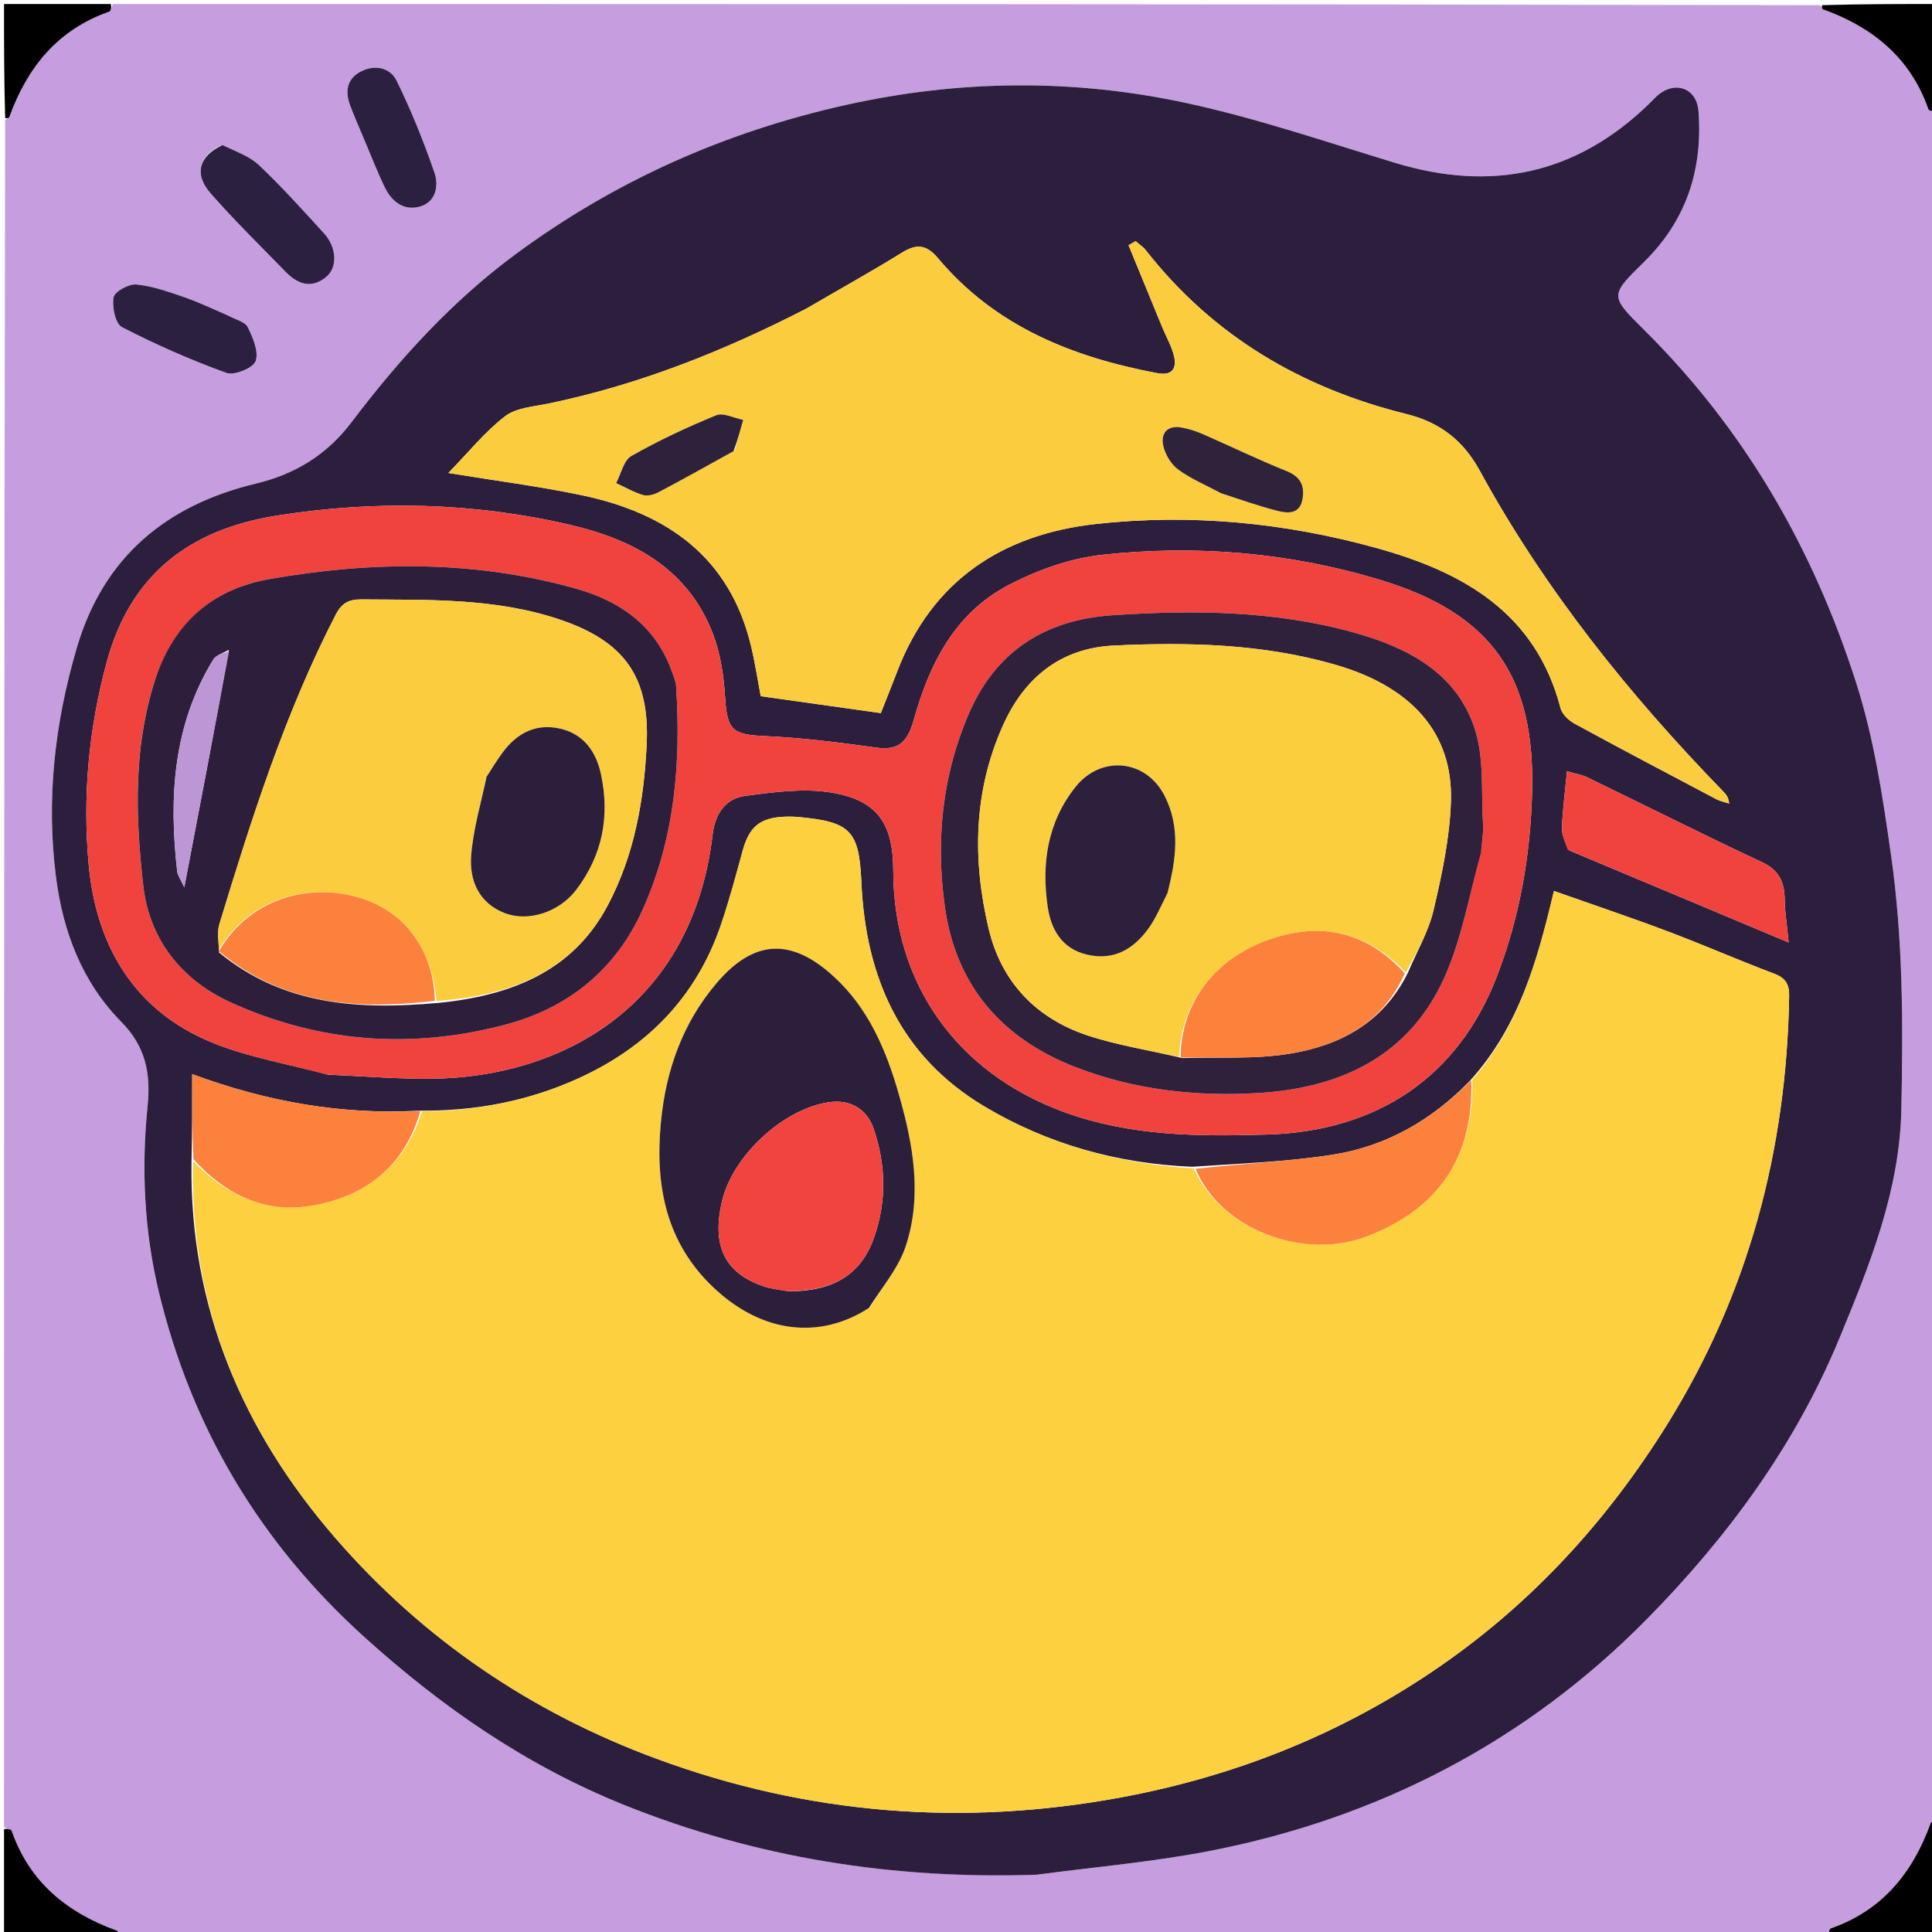
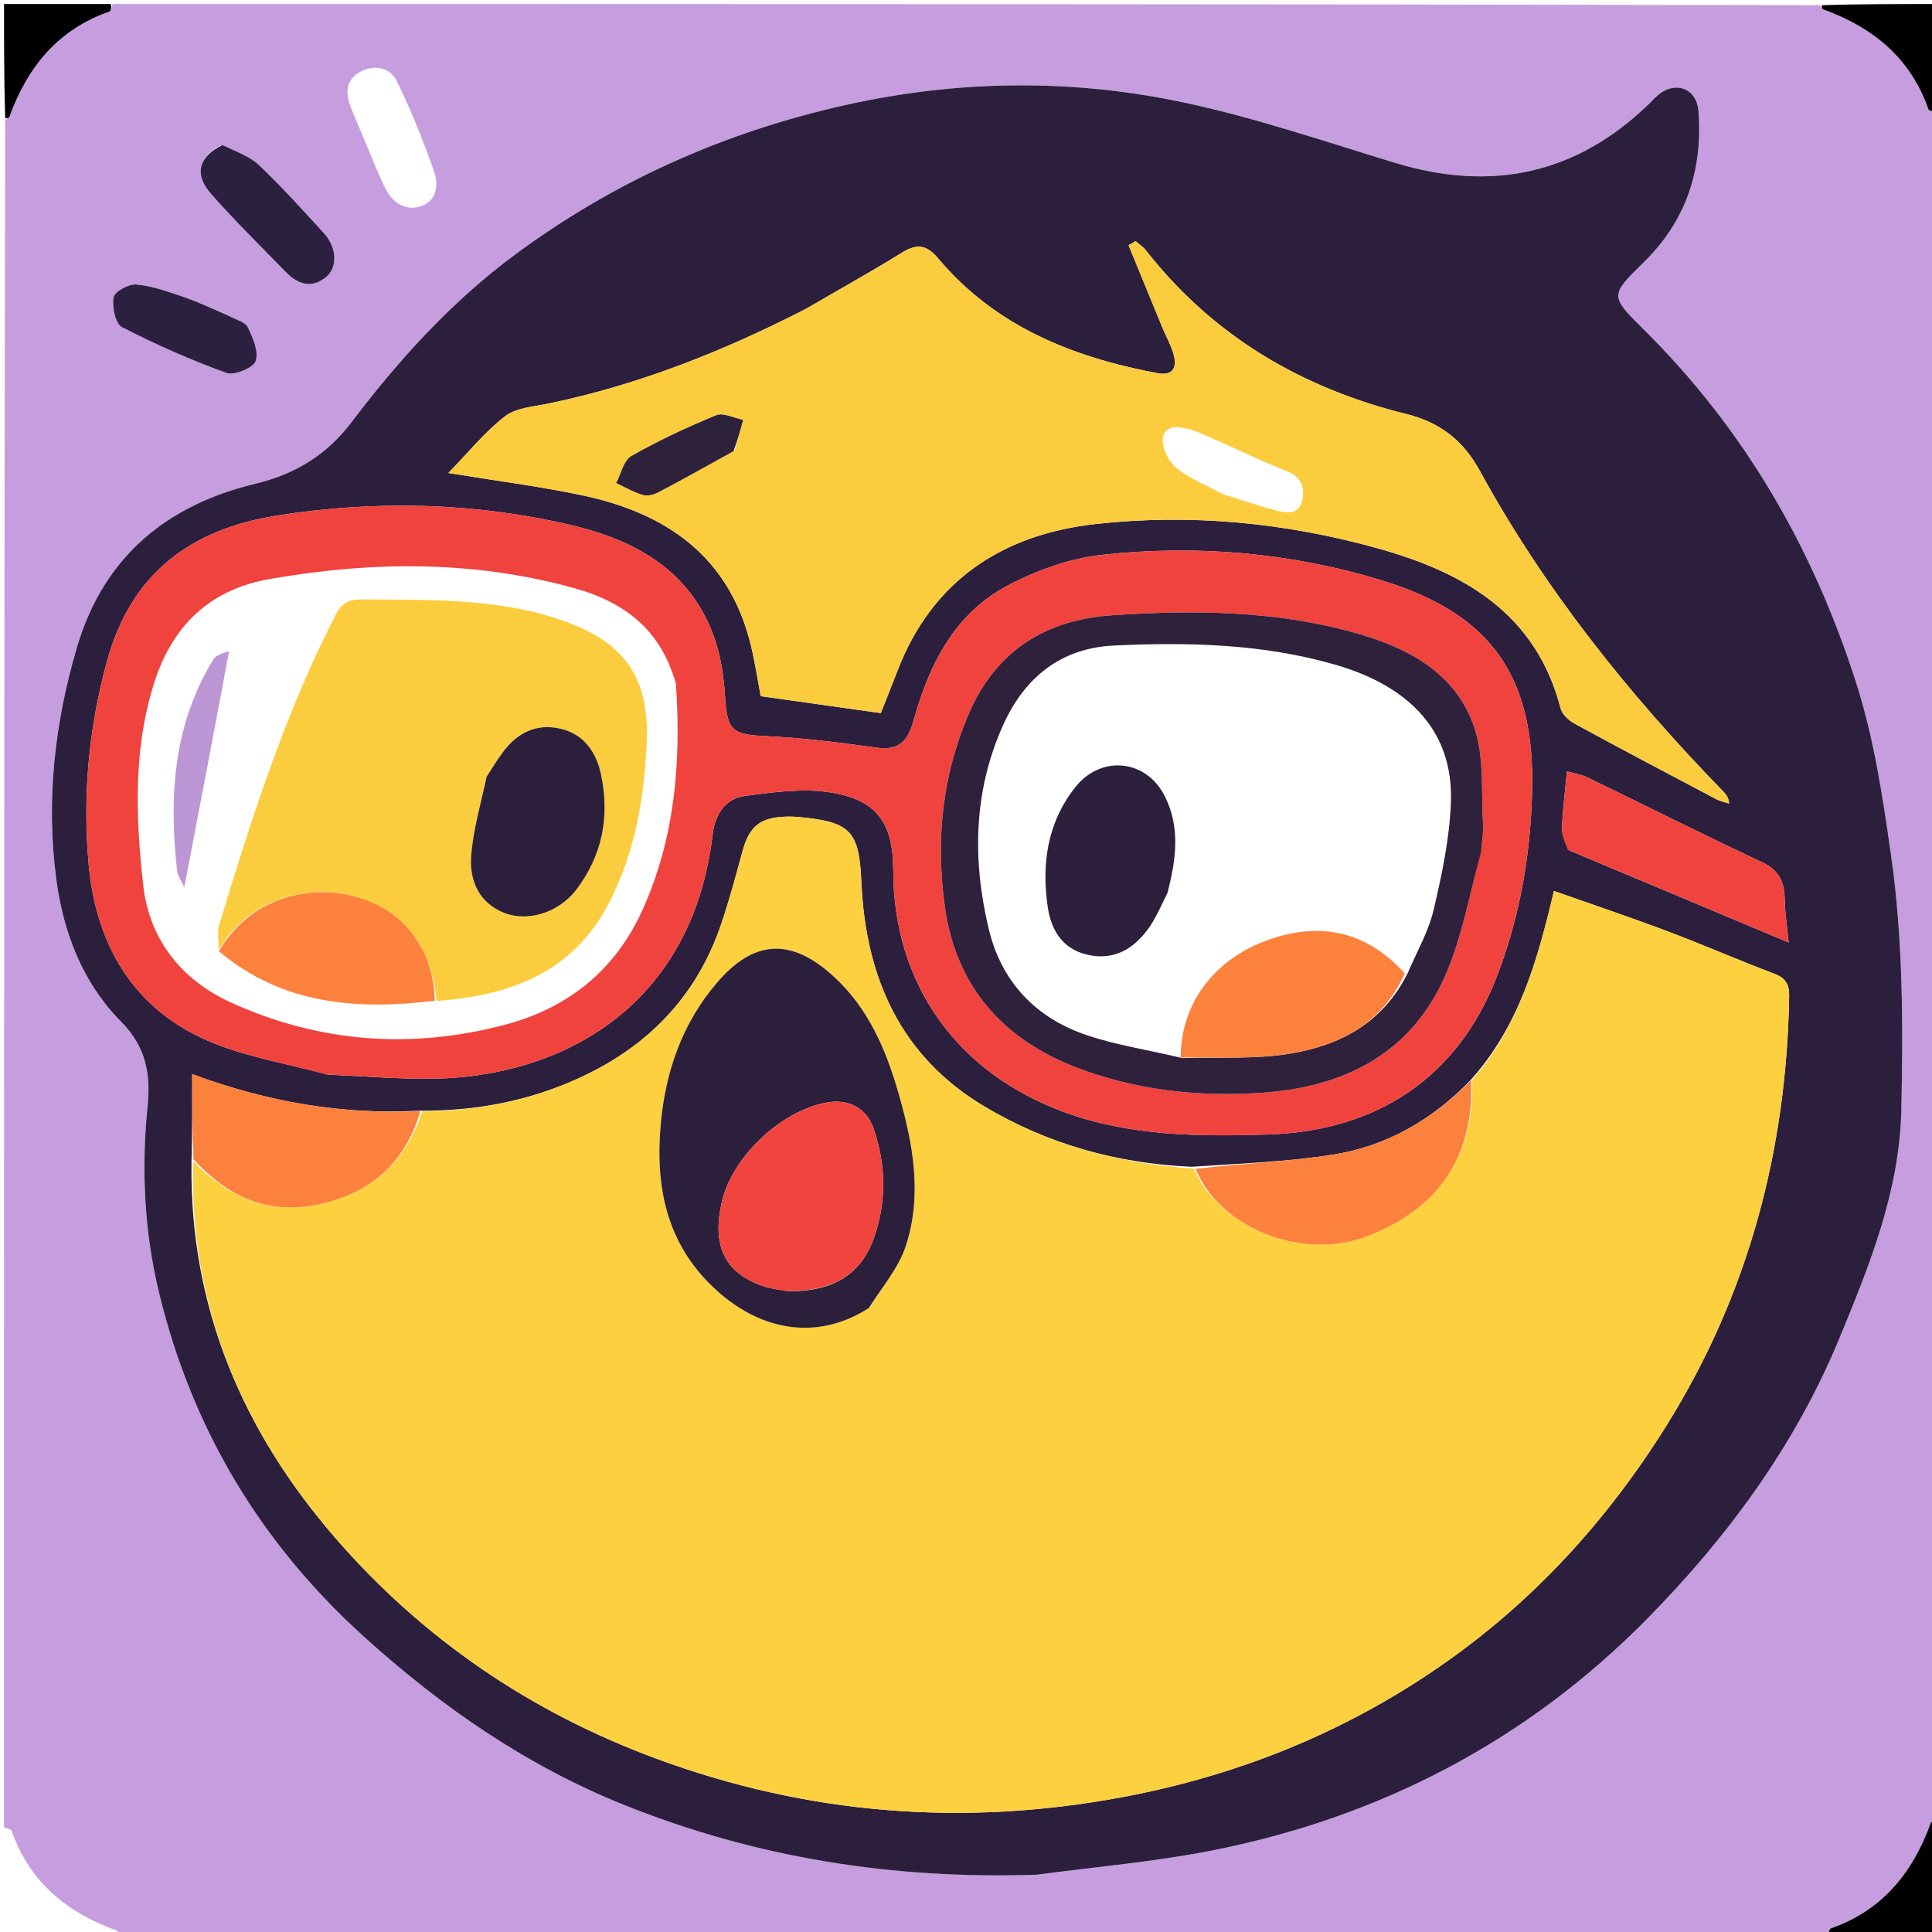
<svg xmlns="http://www.w3.org/2000/svg" version="1.1" id="Layer_1" x="0px" y="0px" width="100%" viewBox="0 0 480 480" enable-background="new 0 0 480 480" xml:space="preserve">
  <path fill="#C69DDF" opacity="1" stroke="none" d=" M1,454   C1,312.643 1,171.287 1.283,29.797   C1.829,29.46 2.237,29.309 2.332,29.045   C6.79,16.705 14.362,7.353 27.145,2.891   C27.595,2.734 27.722,1.651 28,1   C169.357,1 310.713,1 452.203,1.283   C452.54,1.828 452.691,2.237 452.955,2.332   C465.295,6.79 474.643,14.367 479.109,27.146   C479.266,27.596 480.349,27.723 481,28   C481,169.357 481,310.713 480.717,452.203   C480.171,452.54 479.763,452.691 479.668,452.956   C475.207,465.29 467.643,474.65 454.858,479.109   C454.407,479.266 454.279,480.349 454,481   C312.643,481 171.287,481 29.797,480.717   C29.46,480.172 29.309,479.763 29.045,479.668   C16.707,475.208 7.35,467.641 2.891,454.855   C2.734,454.405 1.651,454.278 1,454  M258.119,465.73   C272.288,463.814 286.591,462.583 300.603,459.854   C342.562,451.683 379.248,432.622 409.186,402.24   C429.063,382.067 445.922,359.258 456.928,332.657   C464.522,314.301 471.957,295.893 472.382,275.707   C472.828,254.572 472.827,233.476 469.814,212.39   C467.739,197.869 465.624,183.563 461.112,169.492   C450.397,136.069 433.388,106.639 408.41,81.889   C399.979,73.535 399.937,73.426 408.387,65.156   C419.004,54.763 423.094,42.088 421.976,27.514   C421.579,22.346 416.906,20.141 412.62,23.086   C411.537,23.83 410.654,24.871 409.7,25.797   C391.617,43.35 370.543,47.73 346.62,40.465   C329.452,35.251 312.386,29.418 294.893,25.627   C266.766,19.532 238.373,19.789 210.146,26.077   C180.185,32.752 152.74,44.936 128.027,63.209   C112.207,74.907 99.144,89.307 87.341,104.893   C81.223,112.972 73.378,117.794 63.556,120.152   C41.327,125.489 25.74,138.378 19.116,160.837   C13.59,179.575 11.414,198.696 13.941,218.12   C15.693,231.59 20.445,244.068 30.143,253.889   C36.146,259.967 37.497,266.617 36.668,274.799   C35.099,290.283 35.817,305.836 39.465,320.979   C47.601,354.743 64.57,383.247 90.478,406.681   C109.818,424.174 130.843,438.701 155.068,448.435   C187.841,461.604 221.957,466.976 258.119,465.73  M54.841,36.087   C49.338,38.885 48.153,43.297 52.377,48.1   C58.29,54.823 64.707,61.105 70.954,67.531   C73.954,70.617 77.406,71.842 81.069,68.783   C83.92,66.401 83.665,61.438 80.528,58.003   C75.263,52.236 70.027,46.414 64.368,41.05   C61.993,38.799 58.569,37.655 54.841,36.087  M56.296,78.206   C52.774,76.725 49.317,75.051 45.712,73.813   C41.834,72.482 37.863,71.061 33.838,70.679   C31.976,70.502 28.472,72.447 28.222,73.871   C27.807,76.234 28.657,80.425 30.302,81.274   C38.685,85.602 47.376,89.43 56.245,92.644   C58.201,93.353 62.906,91.425 63.51,89.712   C64.333,87.377 62.826,83.891 61.543,81.279   C60.886,79.94 58.545,79.429 56.296,78.206  M90.318,34.241   C92.068,38.361 93.661,42.558 95.616,46.578   C97.369,50.184 100.467,52.516 104.503,51.27   C108.369,50.075 109.011,46.027 107.958,42.963   C105.275,35.158 102.166,27.451 98.539,20.041   C97.002,16.902 93.264,15.962 89.798,17.687   C86.184,19.485 85.669,22.635 86.985,26.175   C87.91,28.662 88.995,31.089 90.318,34.241  z" />
  <path fill="#000000" opacity="1" stroke="none" d=" M454.469,481   C454.279,480.349 454.407,479.266 454.858,479.109   C467.643,474.65 475.207,465.29 479.668,452.956   C479.763,452.691 480.171,452.54 480.717,452.668   C481,462.258 481,471.517 481,481   C472.314,481 463.626,481 454.469,481  z" />
-   <path fill="#000000" opacity="1" stroke="none" d=" M1,454.469   C1.651,454.278 2.734,454.405 2.891,454.855   C7.35,467.641 16.707,475.208 29.045,479.668   C29.309,479.763 29.46,480.172 29.332,480.717   C19.742,481 10.483,481 1,481   C1,472.314 1,463.626 1,454.469  z" />
  <path fill="#000000" opacity="1" stroke="none" d=" M481,27.531   C480.349,27.723 479.266,27.596 479.109,27.146   C474.643,14.367 465.295,6.79 452.955,2.332   C452.691,2.237 452.54,1.828 452.668,1.283   C462.258,1 471.517,1 481,1   C481,9.686 481,18.374 481,27.531  z" />
  <path fill="#000000" opacity="1" stroke="none" d=" M27.531,1   C27.722,1.651 27.595,2.734 27.145,2.891   C14.362,7.353 6.79,16.705 2.332,29.045   C2.237,29.309 1.829,29.46 1.283,29.332   C1,19.742 1,10.483 1,1   C9.686,1 18.374,1 27.531,1  z" />
  <path fill="#2B1F3D" opacity="1" stroke="none" d=" M257.648,465.762   C221.957,466.976 187.841,461.604 155.068,448.435   C130.843,438.701 109.818,424.174 90.478,406.681   C64.57,383.247 47.601,354.743 39.465,320.979   C35.817,305.836 35.099,290.283 36.668,274.799   C37.497,266.617 36.146,259.967 30.143,253.889   C20.445,244.068 15.693,231.59 13.941,218.12   C11.414,198.696 13.59,179.575 19.116,160.837   C25.74,138.378 41.327,125.489 63.556,120.152   C73.378,117.794 81.223,112.972 87.341,104.893   C99.144,89.307 112.207,74.907 128.027,63.209   C152.74,44.936 180.185,32.752 210.146,26.077   C238.373,19.789 266.766,19.532 294.893,25.627   C312.386,29.418 329.452,35.251 346.62,40.465   C370.543,47.73 391.617,43.35 409.7,25.797   C410.654,24.871 411.537,23.83 412.62,23.086   C416.906,20.141 421.579,22.346 421.976,27.514   C423.094,42.088 419.004,54.763 408.387,65.156   C399.937,73.426 399.979,73.535 408.41,81.889   C433.388,106.639 450.397,136.069 461.112,169.492   C465.624,183.563 467.739,197.869 469.814,212.39   C472.827,233.476 472.828,254.572 472.382,275.707   C471.957,295.893 464.522,314.301 456.928,332.657   C445.922,359.258 429.063,382.067 409.186,402.24   C379.248,432.622 342.562,451.683 300.603,459.854   C286.591,462.583 272.288,463.814 257.648,465.762  M47.578,288.794   C47.065,324.665 60.23,355.49 83.332,382.127   C105.088,407.212 131.921,425.447 163.135,436.961   C200.705,450.821 239.25,453.856 278.584,446.544   C307.227,441.22 333.712,430.611 357.767,413.985   C380.876,398.013 399.373,377.704 414.13,354.019   C434.415,321.462 443.875,285.683 444.51,247.444   C444.558,244.54 443.618,242.977 440.783,241.906   C431.924,238.562 423.242,234.75 414.381,231.411   C405.117,227.921 395.726,224.769 386.069,221.356   C381.953,238.719 377.407,255.019 365.253,268.466   C355.835,278.214 344.479,284.769 331.156,286.869   C319.879,288.647 308.384,289.047 296.112,289.883   C277.666,289.099 260.256,284.278 244.475,274.836   C223.633,262.367 215.048,242.727 214.007,219.166   C213.442,206.372 211.324,204.199 198.499,202.999   C197.343,202.89 196.171,202.86 195.011,202.906   C188.767,203.152 186.128,205.415 184.479,211.473   C182.823,217.558 181.184,223.662 179.161,229.63   C173.045,247.673 160.806,260.176 143.615,267.959   C131.323,273.523 118.353,276.072 103.975,275.952   C85.035,276.965 66.679,273.853 47.75,266.862   C47.75,274.7 47.75,281.275 47.578,288.794  M200.227,76.751   C179.876,87.196 158.779,95.594 136.296,100.261   C132.589,101.031 128.247,101.29 125.467,103.432   C120.426,107.314 116.34,112.435 111.395,117.511   C123.113,119.435 133.961,120.81 144.627,123.053   C165.693,127.483 181.326,138.378 186.616,160.587   C187.648,164.92 188.311,169.34 189,172.964   C199.121,174.389 208.744,175.744 218.835,177.165   C220.009,174.19 221.503,170.514 222.918,166.808   C231.582,144.134 249.153,132.754 272.225,130.189   C295.715,127.578 319.142,129.816 342.003,136.151   C363.499,142.107 381.531,152.216 387.715,175.944   C388.104,177.435 389.717,178.979 391.16,179.766   C402.843,186.132 414.616,192.334 426.384,198.544   C427.374,199.067 428.527,199.28 429.604,199.637   C429.452,198.08 428.826,197.356 428.16,196.67   C404.733,172.561 383.816,146.524 367.639,116.938   C363.514,109.394 357.727,104.926 349.377,102.855   C323.418,96.418 301.399,83.519 284.713,62.216   C284.014,61.324 283.009,60.671 282.147,59.907   C281.561,60.248 280.975,60.589 280.388,60.93   C283.174,67.714 285.954,74.499 288.746,81.28   C289.752,83.722 291.145,86.073 291.712,88.61   C292.394,91.662 291.076,93.379 287.545,92.714   C266.459,88.744 247.274,81.097 233.046,64.156   C230.206,60.776 227.776,60.486 224.105,62.759   C216.473,67.484 208.612,71.838 200.227,76.751  M81.534,266.998   C90.173,267.355 98.817,268.107 107.45,267.999   C138.988,267.603 171.936,250.567 177.058,207.307   C177.645,202.343 180.152,198.39 185.123,197.736   C192.111,196.816 199.414,195.794 206.261,196.866   C217.929,198.693 221.911,204.513 221.93,216.302   C221.975,244.463 237.717,266.432 264.137,276.197   C280.682,282.312 297.766,282.382 314.914,281.87   C342.413,281.049 362.225,267.357 371.742,242.973   C377.557,228.073 380.254,212.514 380.652,196.638   C381.37,167.954 370.498,152.436 342.991,144.098   C320.474,137.272 297.17,135.288 273.805,137.847   C265.776,138.726 257.55,141.685 250.359,145.483   C237.187,152.442 230.878,165.002 227.018,178.876   C225.335,184.925 222.754,186.461 217.521,185.725   C208.346,184.436 199.112,183.285 189.867,182.868   C181.974,182.511 180.652,181.371 180.152,173.299   C179.83,168.086 179.061,162.677 177.248,157.82   C171.141,141.46 157.578,134.107 141.67,130.405   C117.557,124.794 93.207,124.243 68.756,128.108   C47.214,131.513 32.475,142.617 26.545,164.405   C22.024,181.018 20.481,197.928 22.044,214.88   C23.812,234.05 32.547,249.883 50.661,258.135   C60.042,262.409 70.614,264.07 81.534,266.998  M389.888,211.286   C407.681,218.752 425.474,226.218 444.39,234.156   C443.934,229.492 443.443,226.553 443.408,223.608   C443.356,219.319 442.163,216.273 437.826,214.241   C423.236,207.403 408.84,200.15 394.337,193.122   C392.91,192.431 391.262,192.195 389.307,191.63   C388.833,196.629 388.257,201.064 388.065,205.516   C387.987,207.309 388.75,209.138 389.888,211.286  z" />
  <path fill="#2C2040" opacity="1" stroke="none" d=" M55.231,36.047   C58.569,37.655 61.993,38.799 64.368,41.05   C70.027,46.414 75.263,52.236 80.528,58.003   C83.665,61.438 83.92,66.401 81.069,68.783   C77.406,71.842 73.954,70.617 70.954,67.531   C64.707,61.105 58.29,54.823 52.377,48.1   C48.153,43.297 49.338,38.885 55.231,36.047  z" />
  <path fill="#2C2040" opacity="1" stroke="none" d=" M56.63,78.375   C58.545,79.429 60.886,79.94 61.543,81.279   C62.826,83.891 64.333,87.377 63.51,89.712   C62.906,91.425 58.201,93.353 56.245,92.644   C47.376,89.43 38.685,85.602 30.302,81.274   C28.657,80.425 27.807,76.234 28.222,73.871   C28.472,72.447 31.976,70.502 33.838,70.679   C37.863,71.061 41.834,72.482 45.712,73.813   C49.317,75.051 52.774,76.725 56.63,78.375  z" />
-   <path fill="#2C2040" opacity="1" stroke="none" d=" M90.163,33.892   C88.995,31.089 87.91,28.662 86.985,26.175   C85.669,22.635 86.184,19.485 89.798,17.687   C93.264,15.962 97.002,16.902 98.539,20.041   C102.166,27.451 105.275,35.158 107.958,42.963   C109.011,46.027 108.369,50.075 104.503,51.27   C100.467,52.516 97.369,50.184 95.616,46.578   C93.661,42.558 92.068,38.361 90.163,33.892  z" />
  <path fill="#FCD03E" opacity="1" stroke="none" d=" M104.875,276.098   C118.353,276.072 131.323,273.523 143.615,267.959   C160.806,260.176 173.045,247.673 179.161,229.63   C181.184,223.662 182.823,217.558 184.479,211.473   C186.128,205.415 188.767,203.152 195.011,202.906   C196.171,202.86 197.343,202.89 198.499,202.999   C211.324,204.199 213.442,206.372 214.007,219.166   C215.048,242.727 223.633,262.367 244.475,274.836   C260.256,284.278 277.666,289.099 296.609,290.319   C303.058,305.221 323.652,313.24 339.464,307.221   C357.393,300.396 366.222,287.411 365.797,268.193   C377.407,255.019 381.953,238.719 386.069,221.356   C395.726,224.769 405.117,227.921 414.381,231.411   C423.242,234.75 431.924,238.562 440.783,241.906   C443.618,242.977 444.558,244.54 444.51,247.444   C443.875,285.683 434.415,321.462 414.13,354.019   C399.373,377.704 380.876,398.013 357.767,413.985   C333.712,430.611 307.227,441.22 278.584,446.544   C239.25,453.856 200.705,450.821 163.135,436.961   C131.921,425.447 105.088,407.212 83.332,382.127   C60.23,355.49 47.065,324.665 47.976,288.497   C56.214,296.959 65.859,301.575 77.665,299.498   C91.172,297.122 100.632,289.509 104.875,276.098  M216.192,324.749   C219.206,319.719 223.238,315.025 225.028,309.593   C229.183,296.98 226.865,284.266 223.297,271.822   C220.15,260.846 215.773,250.506 207.088,242.571   C196.506,232.903 187.251,233.415 178.016,244.279   C169.533,254.258 165.404,266.073 164.196,278.9   C162.718,294.597 165.435,308.994 177.766,320.347   C189.358,331.02 203.464,332.976 216.192,324.749  z" />
  <path fill="#FBCC3E" opacity="1" stroke="none" d=" M200.536,76.548   C208.612,71.838 216.473,67.484 224.105,62.759   C227.776,60.486 230.206,60.776 233.046,64.156   C247.274,81.097 266.459,88.744 287.545,92.714   C291.076,93.379 292.394,91.662 291.712,88.61   C291.145,86.073 289.752,83.722 288.746,81.28   C285.954,74.499 283.174,67.714 280.388,60.93   C280.975,60.589 281.561,60.248 282.147,59.907   C283.009,60.671 284.014,61.324 284.713,62.216   C301.399,83.519 323.418,96.418 349.377,102.855   C357.727,104.926 363.514,109.394 367.639,116.938   C383.816,146.524 404.733,172.561 428.16,196.67   C428.826,197.356 429.452,198.08 429.604,199.637   C428.527,199.28 427.374,199.067 426.384,198.544   C414.616,192.334 402.843,186.132 391.16,179.766   C389.717,178.979 388.104,177.435 387.715,175.944   C381.531,152.216 363.499,142.107 342.003,136.151   C319.142,129.816 295.715,127.578 272.225,130.189   C249.153,132.754 231.582,144.134 222.918,166.808   C221.503,170.514 220.009,174.19 218.835,177.165   C208.744,175.744 199.121,174.389 189,172.964   C188.311,169.34 187.648,164.92 186.616,160.587   C181.326,138.378 165.693,127.483 144.627,123.053   C133.961,120.81 123.113,119.435 111.395,117.511   C116.34,112.435 120.426,107.314 125.467,103.432   C128.247,101.29 132.589,101.031 136.296,100.261   C158.779,95.594 179.876,87.196 200.536,76.548  M303.788,122.756   C308.352,124.176 312.87,125.773 317.496,126.948   C320.117,127.613 323.011,127.687 323.621,123.911   C324.163,120.556 323.046,118.397 319.59,117.012   C312.562,114.196 305.741,110.868 298.797,107.836   C297.149,107.116 295.385,106.563 293.619,106.233   C290.093,105.574 288.326,107.565 289.005,110.713   C289.475,112.894 290.945,115.345 292.721,116.652   C295.883,118.98 299.616,120.533 303.788,122.756  M182.569,111.888   C183.256,109.366 183.942,106.844 184.629,104.322   C182.372,103.884 179.709,102.454 177.929,103.182   C170.728,106.129 163.632,109.449 156.873,113.292   C154.957,114.382 154.315,117.712 153.089,120.015   C155.299,121.034 157.44,122.285 159.749,122.973   C160.876,123.308 162.472,122.888 163.587,122.3   C169.748,119.049 175.827,115.64 182.569,111.888  z" />
  <path fill="#F0433E" opacity="1" stroke="none" d=" M81.091,266.955   C70.614,264.07 60.042,262.409 50.661,258.135   C32.547,249.883 23.812,234.05 22.044,214.88   C20.481,197.928 22.024,181.018 26.545,164.405   C32.475,142.617 47.214,131.513 68.756,128.108   C93.207,124.243 117.557,124.794 141.67,130.405   C157.578,134.107 171.141,141.46 177.248,157.82   C179.061,162.677 179.83,168.086 180.152,173.299   C180.652,181.371 181.974,182.511 189.867,182.868   C199.112,183.285 208.346,184.436 217.521,185.725   C222.754,186.461 225.335,184.925 227.018,178.876   C230.878,165.002 237.187,152.442 250.359,145.483   C257.55,141.685 265.776,138.726 273.805,137.847   C297.17,135.288 320.474,137.272 342.991,144.098   C370.498,152.436 381.37,167.954 380.652,196.638   C380.254,212.514 377.557,228.073 371.742,242.973   C362.225,267.357 342.413,281.049 314.914,281.87   C297.766,282.382 280.682,282.312 264.137,276.197   C237.717,266.432 221.975,244.463 221.93,216.302   C221.911,204.513 217.929,198.693 206.261,196.866   C199.414,195.794 192.111,196.816 185.123,197.736   C180.152,198.39 177.645,202.343 177.058,207.307   C171.936,250.567 138.988,267.603 107.45,267.999   C98.817,268.107 90.173,267.355 81.091,266.955  M38.989,167.608   C33.006,184.744 33.632,202.529 35.59,219.989   C37.059,233.099 44.776,243.333 57.368,249.064   C79.446,259.112 102.348,260.712 125.563,254.567   C141.046,250.468 152.847,241.095 159.625,226.082   C167.658,208.293 169.209,189.558 167.97,170.4   C167.897,169.271 167.389,168.158 167.009,167.063   C163.022,155.603 154.203,149.378 143.173,146.268   C118.043,139.184 92.545,139.384 67.032,143.852   C53.568,146.21 44.048,153.826 38.989,167.608  M367.983,211.367   C368.157,209.21 368.591,207.037 368.458,204.899   C367.955,196.833 368.808,188.262 366.315,180.833   C361.673,166.999 349.58,160.816 336.248,157.123   C316.563,151.67 296.418,151.512 276.293,152.865   C260.008,153.96 247.579,161.521 240.808,177.092   C234.04,192.656 232.435,208.913 234.782,225.482   C237.551,245.04 249.063,258.083 267.196,265.116   C281.824,270.791 297.207,272.513 312.82,271.542   C333.331,270.266 350.198,262.227 358.916,242.726   C363.199,233.144 364.991,222.45 367.983,211.367  z" />
  <path fill="#FB813C" opacity="1" stroke="none" d=" M365.525,268.329   C366.222,287.411 357.393,300.396 339.464,307.221   C323.652,313.24 303.058,305.221 297.045,290.406   C308.384,289.047 319.879,288.647 331.156,286.869   C344.479,284.769 355.835,278.214 365.525,268.329  z" />
  <path fill="#FB813C" opacity="1" stroke="none" d=" M104.425,276.025   C100.632,289.509 91.172,297.122 77.665,299.498   C65.859,301.575 56.214,296.959 48.061,288.026   C47.75,281.275 47.75,274.7 47.75,266.862   C66.679,273.853 85.035,276.965 104.425,276.025  z" />
  <path fill="#F0433E" opacity="1" stroke="none" d=" M389.509,211.118   C388.75,209.138 387.987,207.309 388.065,205.516   C388.257,201.064 388.833,196.629 389.307,191.63   C391.262,192.195 392.91,192.431 394.337,193.122   C408.84,200.15 423.236,207.403 437.826,214.241   C442.163,216.273 443.356,219.319 443.408,223.608   C443.443,226.553 443.934,229.492 444.39,234.156   C425.474,226.218 407.681,218.752 389.509,211.118  z" />
  <path fill="#2B1F3C" opacity="1" stroke="none" d=" M215.89,324.95   C203.464,332.976 189.358,331.02 177.766,320.347   C165.435,308.994 162.718,294.597 164.196,278.9   C165.404,266.073 169.533,254.258 178.016,244.279   C187.251,233.415 196.506,232.903 207.088,242.571   C215.773,250.506 220.15,260.846 223.297,271.822   C226.865,284.266 229.183,296.98 225.028,309.593   C223.238,315.025 219.206,319.719 215.89,324.95  M195.892,320.817   C206.78,320.883 213.786,316.784 217.039,307.798   C220.311,298.759 220.158,289.513 217.058,280.437   C215.302,275.295 210.938,273.006 205.624,273.888   C194.21,275.782 181.911,287.347 179.339,298.604   C176.822,309.622 180.076,316.282 189.687,319.571   C191.402,320.158 193.244,320.376 195.892,320.817  z" />
-   <path fill="#2F233C" opacity="1" stroke="none" d=" M303.449,122.583   C299.616,120.533 295.883,118.98 292.721,116.652   C290.945,115.345 289.475,112.894 289.005,110.713   C288.326,107.565 290.093,105.574 293.619,106.233   C295.385,106.563 297.149,107.116 298.797,107.836   C305.741,110.868 312.562,114.196 319.59,117.012   C323.046,118.397 324.163,120.556 323.621,123.911   C323.011,127.687 320.117,127.613 317.496,126.948   C312.87,125.773 308.352,124.176 303.449,122.583  z" />
  <path fill="#2D213C" opacity="1" stroke="none" d=" M182.251,112.087   C175.827,115.64 169.748,119.049 163.587,122.3   C162.472,122.888 160.876,123.308 159.749,122.973   C157.44,122.285 155.299,121.034 153.089,120.015   C154.315,117.712 154.957,114.382 156.873,113.292   C163.632,109.449 170.728,106.129 177.929,103.182   C179.709,102.454 182.372,103.884 184.629,104.322   C183.942,106.844 183.256,109.366 182.251,112.087  z" />
-   <path fill="#2D1F3C" opacity="1" stroke="none" d=" M39.103,167.237   C44.048,153.826 53.568,146.21 67.032,143.852   C92.545,139.384 118.043,139.184 143.173,146.268   C154.203,149.378 163.022,155.603 167.009,167.063   C167.389,168.158 167.897,169.271 167.97,170.4   C169.209,189.558 167.658,208.293 159.625,226.082   C152.847,241.095 141.046,250.468 125.563,254.567   C102.348,260.712 79.446,259.112 57.368,249.064   C44.776,243.333 37.059,233.099 35.59,219.989   C33.632,202.529 33.006,184.744 39.103,167.237  M108.882,249.173   C126.561,247.385 142.131,241.678 151.012,224.901   C157.578,212.495 159.998,198.902 160.661,184.992   C161.459,168.248 155.202,159.407 139.235,153.983   C123.136,148.514 106.483,149.071 89.855,148.924   C86.591,148.895 84.883,149.842 83.358,152.808   C70.753,177.313 62.479,203.431 54.489,229.653   C53.893,231.608 54.364,233.888 54.431,236.655   C70.239,249.659 88.756,250.973 108.882,249.173  M56.861,161.442   C55.54,162.238 53.69,162.71 52.976,163.878   C43,180.187 41.928,198.079 44.02,216.468   C44.139,217.515 44.894,218.489 45.786,220.448   C49.63,200.383 53.288,181.286 56.861,161.442  z" />
  <path fill="#2F203C" opacity="1" stroke="none" d=" M367.947,211.813   C364.991,222.45 363.199,233.144 358.916,242.726   C350.198,262.227 333.331,270.266 312.82,271.542   C297.207,272.513 281.824,270.791 267.196,265.116   C249.063,258.083 237.551,245.04 234.782,225.482   C232.435,208.913 234.04,192.656 240.808,177.092   C247.579,161.521 260.008,153.96 276.293,152.865   C296.418,151.512 316.563,151.67 336.248,157.123   C349.58,160.816 361.673,166.999 366.315,180.833   C368.808,188.262 367.955,196.833 368.458,204.899   C368.591,207.037 368.157,209.21 367.947,211.813  M293.719,262.875   C302.656,262.584 311.745,263.222 320.491,261.776   C332.764,259.748 343.491,254.308 349.757,241.734   C351.949,236.543 354.895,231.529 356.164,226.121   C358.243,217.265 360.183,208.184 360.477,199.142   C361.031,182.095 350.697,170.615 331.75,165.143   C313.729,159.939 295.274,159.512 276.784,160.379   C263.558,160.999 254.52,168.309 249.17,180.257   C241.854,196.593 241.581,213.549 245.597,230.606   C248.726,243.896 257.299,252.957 270.188,257.248   C277.551,259.699 285.342,260.865 293.719,262.875  z" />
  <path fill="#F1443E" opacity="1" stroke="none" d=" M195.459,320.791   C193.244,320.376 191.402,320.158 189.687,319.571   C180.076,316.282 176.822,309.622 179.339,298.604   C181.911,287.347 194.21,275.782 205.624,273.888   C210.938,273.006 215.302,275.295 217.058,280.437   C220.158,289.513 220.311,298.759 217.039,307.798   C213.786,316.784 206.78,320.883 195.459,320.791  z" />
  <path fill="#FBCD3E" opacity="1" stroke="none" d=" M54.339,236.017   C54.364,233.888 53.893,231.608 54.489,229.653   C62.479,203.431 70.753,177.313 83.358,152.808   C84.883,149.842 86.591,148.895 89.855,148.924   C106.483,149.071 123.136,148.514 139.235,153.983   C155.202,159.407 161.459,168.248 160.661,184.992   C159.998,198.902 157.578,212.495 151.012,224.901   C142.131,241.678 126.561,247.385 108.442,248.693   C107.879,241.707 105.817,236.035 101.607,230.924   C91.384,218.514 65.645,216.957 54.339,236.017  M120.726,193.369   C119.44,199.821 117.519,206.227 117.055,212.738   C116.622,218.8 119.02,224.349 125.304,226.817   C131.234,229.147 138.91,226.638 143.154,221.073   C149.697,212.492 151.546,202.757 149.294,192.305   C148.102,186.771 145.036,182.397 139.237,181.044   C133.256,179.648 128.485,182.077 124.91,186.916   C123.535,188.778 122.314,190.753 120.726,193.369  z" />
  <path fill="#FC813C" opacity="1" stroke="none" d=" M54.385,236.336   C65.645,216.957 91.384,218.514 101.607,230.924   C105.817,236.035 107.879,241.707 108.009,248.644   C88.756,250.973 70.239,249.659 54.385,236.336  z" />
  <path fill="#BD96D6" opacity="1" stroke="none" d=" M56.903,161.815   C53.288,181.286 49.63,200.383 45.786,220.448   C44.894,218.489 44.139,217.515 44.02,216.468   C41.928,198.079 43,180.187 52.976,163.878   C53.69,162.71 55.54,162.238 56.903,161.815  z" />
-   <path fill="#FBCE3E" opacity="1" stroke="none" d=" M292.94,262.609   C285.342,260.865 277.551,259.699 270.188,257.248   C257.299,252.957 248.726,243.896 245.597,230.606   C241.581,213.549 241.854,196.593 249.17,180.257   C254.52,168.309 263.558,160.999 276.784,160.379   C295.274,159.512 313.729,159.939 331.75,165.143   C350.697,170.615 361.031,182.095 360.477,199.142   C360.183,208.184 358.243,217.265 356.164,226.121   C354.895,231.529 351.949,236.543 349.292,241.634   C339.624,231.482 328.158,228.794 314.895,233.581   C301.643,238.364 293.361,249.314 292.94,262.609  M290.138,221.487   C292.207,213.48 293.307,205.494 289.333,197.705   C284.704,188.63 273.521,187.545 267.183,195.543   C260.208,204.346 258.748,214.586 260.293,225.239   C261.097,230.779 263.723,235.696 270.068,237.176   C276.622,238.706 281.455,235.899 285.155,230.92   C287.107,228.295 288.383,225.167 290.138,221.487  z" />
  <path fill="#FC823C" opacity="1" stroke="none" d=" M293.33,262.742   C293.361,249.314 301.643,238.364 314.895,233.581   C328.158,228.794 339.624,231.482 349.011,241.831   C343.491,254.308 332.764,259.748 320.491,261.776   C311.745,263.222 302.656,262.584 293.33,262.742  z" />
  <path fill="#2B1F3C" opacity="1" stroke="none" d=" M120.874,193.023   C122.314,190.753 123.535,188.778 124.91,186.916   C128.485,182.077 133.256,179.648 139.237,181.044   C145.036,182.397 148.102,186.771 149.294,192.305   C151.546,202.757 149.697,212.492 143.154,221.073   C138.91,226.638 131.234,229.147 125.304,226.817   C119.02,224.349 116.622,218.8 117.055,212.738   C117.519,206.227 119.44,199.821 120.874,193.023  z" />
  <path fill="#2C203C" opacity="1" stroke="none" d=" M290.051,221.876   C288.383,225.167 287.107,228.295 285.155,230.92   C281.455,235.899 276.622,238.706 270.068,237.176   C263.723,235.696 261.097,230.779 260.293,225.239   C258.748,214.586 260.208,204.346 267.183,195.543   C273.521,187.545 284.704,188.63 289.333,197.705   C293.307,205.494 292.207,213.48 290.051,221.876  z" />
</svg>